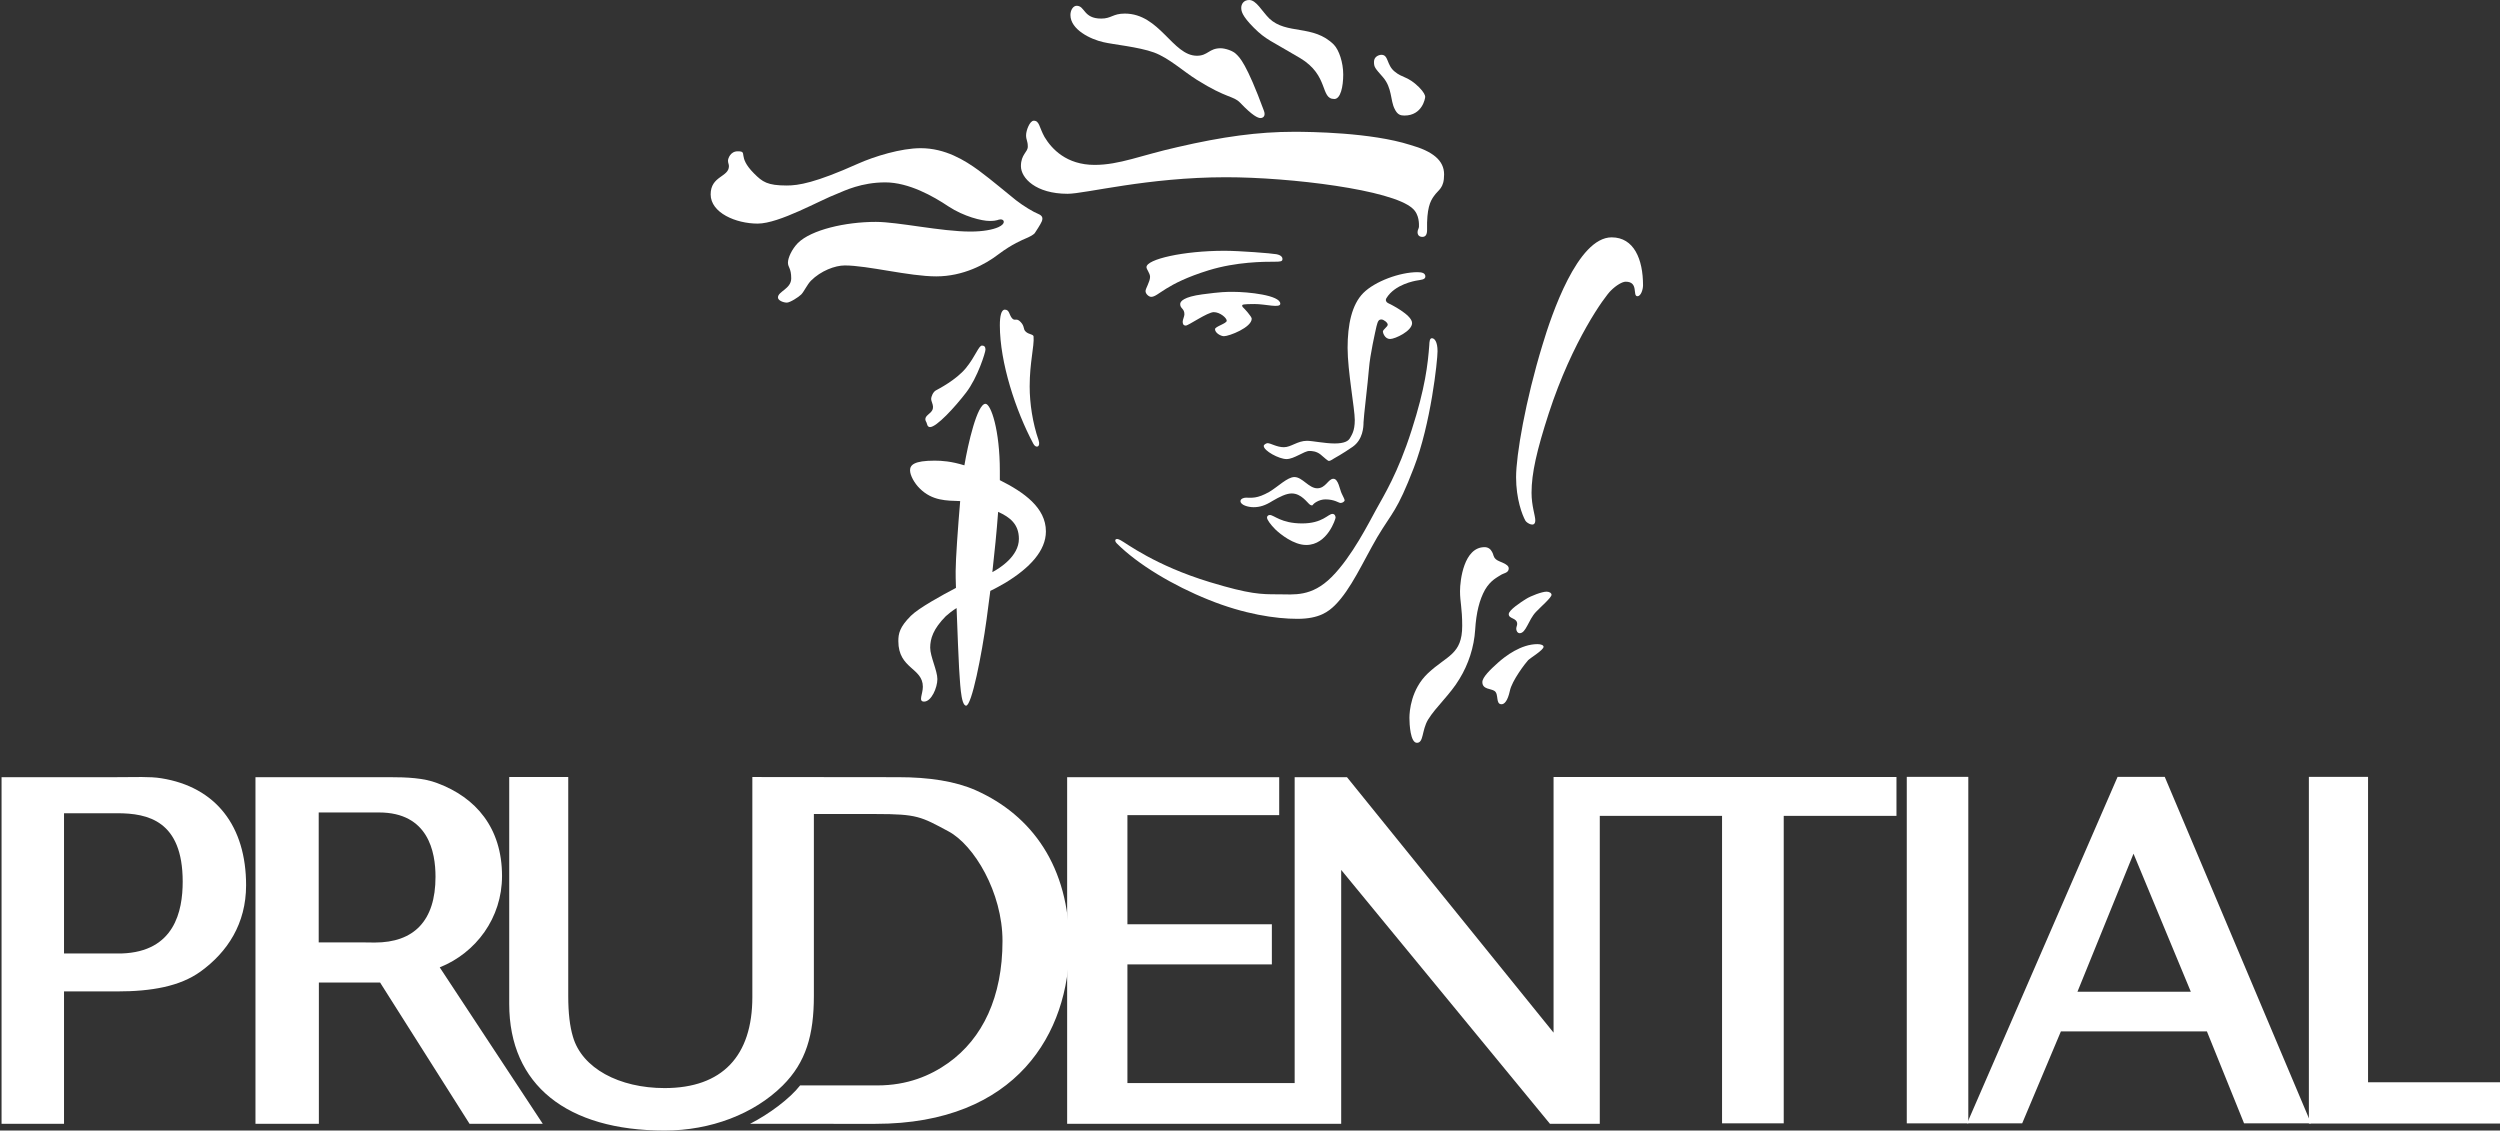
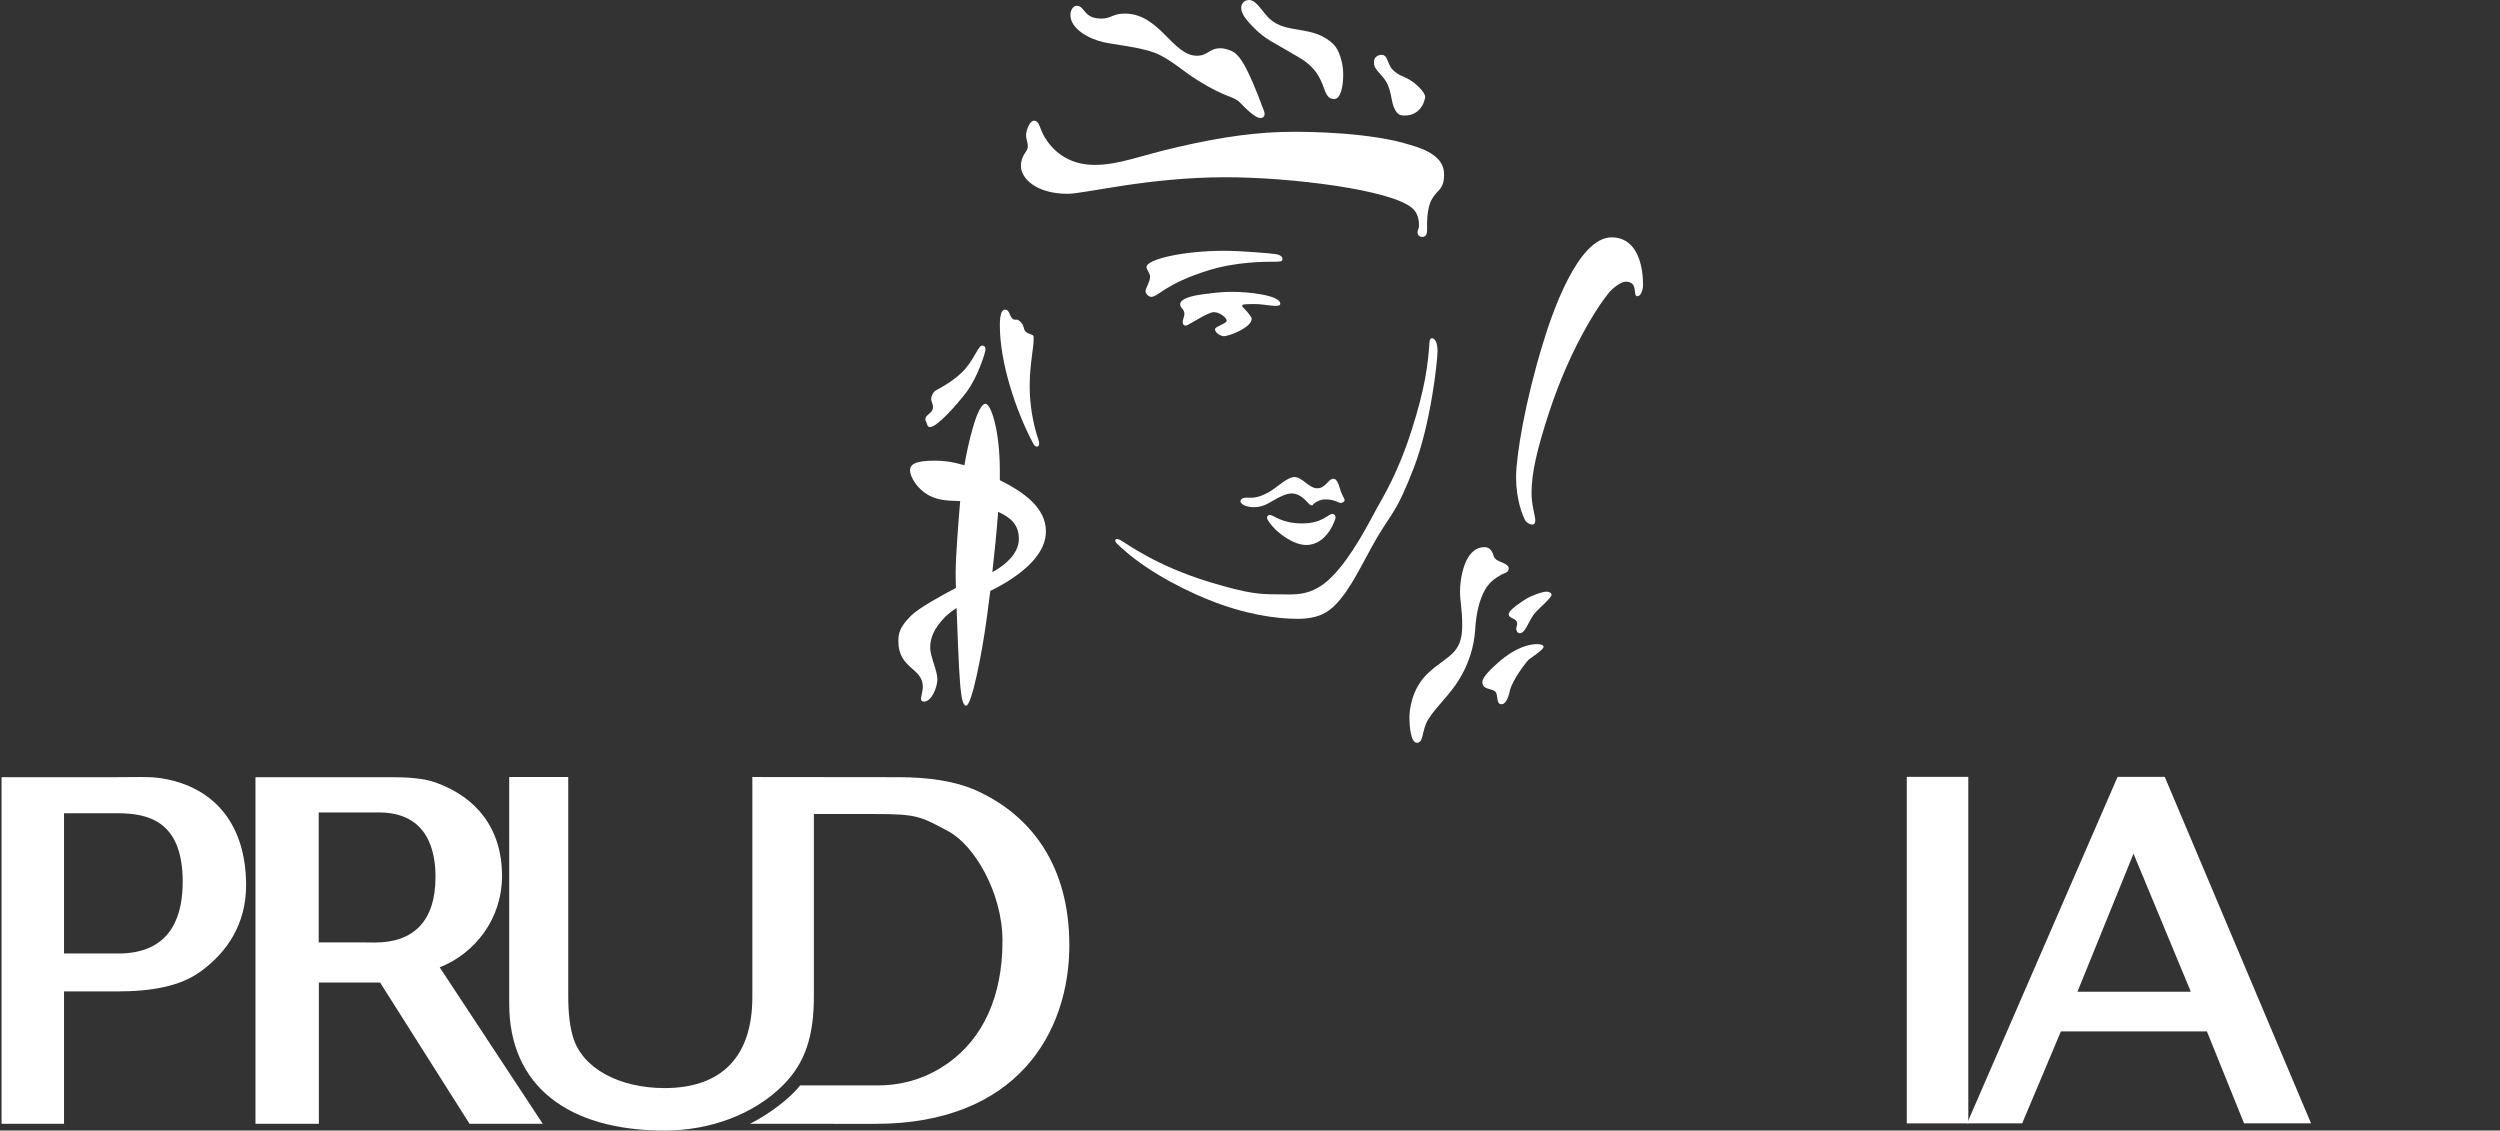
<svg xmlns="http://www.w3.org/2000/svg" version="1.2" viewBox="0 0 1601 724" width="1601" height="724">
  <rect x="0" y="0" width="1601" height="724" fill="#333333" stroke="none" />
  <defs>
    <clipPath clipPathUnits="userSpaceOnUse" id="cp1">
      <path d="m-905.26-7560.54h6343.8v8974.42h-6343.8z" />
    </clipPath>
    <clipPath clipPathUnits="userSpaceOnUse" id="cp2">
      <path d="m-905.26-7560.54h6343.8v8974.42h-6343.8z" />
    </clipPath>
  </defs>
  <style>.a{fill:#fff}</style>
-   <path class="a" d="m1516.5 497.5v195.6h84.5v26.4h-122.4v-222z" />
  <g clip-path="url(#cp1)">
    <path fill-rule="evenodd" class="a" d="m249 497.7c11.8 0 22.4 0.5 31 3.8 24.8 9.2 41.5 28.7 41.5 59.5 0 26.9-16.7 49.2-39.9 58.5l66 100.2h-46.9l-57.3-90.5h-39.2v90.5h-40.6v-222zm-44.9 105.8h27.3l8.6 0.1c25 0 38.9-13.8 38.9-42.1 0-16-4.6-41.2-36.2-41.2h-38.6z" />
    <path fill-rule="evenodd" class="a" d="m74.6 497.7c12.2 0 21.4-0.5 28.7 0.7 35.1 5.6 54.3 30.8 54.3 68.5 0 24.6-11.9 42.8-29.2 55.3-13.2 9.5-31.4 12.7-53.3 12.7h-34.1v84.8h-40v-222zm3.3 112.9c33.9-1.1 39.1-27.2 39.1-46 0-39-22.3-43.8-41.9-43.8h-34.1v89.8z" />
    <path class="a" d="m480.3 719.7c12.2-6.2 25.6-16.2 32.1-24.6h49.5c19.1 0 33.9-6.2 45.4-14.4 22-15.7 34.7-42.3 34.7-78.1 0-31.2-18.3-61.5-34.6-70.2-17.7-9.5-20.1-11.1-46.4-11.1h-39.8v116.5c0 24.9-5 42.5-20 57.4-18.3 18.2-46.1 28.8-75.6 28.8-62.4 0-99.5-29.1-99.5-81.1v-145.3h37.8v140.4c0 10.6 1 19.3 3 25.9 5.8 20.2 29.6 32.9 58.7 32.9 37 0 56.2-20.6 56.2-58.3v-140.9l93.4 0.1c19.7 0 36.7 2.6 49.7 8.4 35.9 16 59.9 48.8 59.9 99.2 0 55.9-33.5 114.4-124.2 114.4z" />
  </g>
  <path class="a" d="m1221.1 497.5h39.4v221.9h-39.4z" />
-   <path class="a" d="m1024.5 719.7h-31.9l-133.7-162.6v162.6h-175.5v-222h135.8v24.3h-97.2v69.9h92.5v25.7h-92.5v76h107.1v-195.9h33.5l132.3 163.6v-163.7h219.6v24.9h-72.2v196.9h-39.5v-196.9h-78.3z" />
  <path fill-rule="evenodd" class="a" d="m1386.3 497.5l93.7 221.9h-42.9l-23.8-58.9h-93.5l-24.8 58.9h-35.3l96.4-221.9zm-55.9 137.6h72.6l-36.7-88.4z" />
  <g clip-path="url(#cp2)">
    <path class="a" d="m689.5 3.7c5.4 0 4.2 8.2 15.7 8.2 6.6 0 7.4-3.2 15.1-3.2 22.4 0 30.6 27 46.2 27 7.1 0 7.7-4.8 15.2-4.8 2.8 0 8 1.6 10 3.8 2.1 2 6.5 5.8 17.7 36.2 1.3 3.4-0.5 4.7-2.2 4.7-1.7 0-5.2-1.6-13-9.8-4.5-4.6-8.2-2.5-27.6-14.6-9.1-5.7-17.9-14-27.6-17.6-9.9-3.6-26.2-5.1-32.4-6.6-8.1-1.8-21.1-8-21.1-17.4 0-3.2 1.8-5.9 4-5.9z" />
    <path class="a" d="m800 0c4.5 0 8.1 7.1 12.8 11.8 11.1 10.6 28.3 3.7 41.4 16.8 3.3 3.4 6 11.4 6 19.1 0 7.8-1.7 15.7-5.7 15.7-9.2 0-3.2-15-21.9-26.2-18.8-11.2-21.9-11.7-29.6-19.4-7.8-7.8-8.1-10.8-8.1-12.9 0-2.1 1.4-4.9 5.1-4.9z" />
    <path class="a" d="m884.7 35.1c4.6 0 3.2 6.5 8.4 10.7 5.1 4.3 8.4 2.9 15.6 10 3.2 3.2 4 5.3 4 6.2 0 0.9-1.8 12-13.3 12-2.5 0-4.5-0.5-6.3-4.3-2.8-5.5-1.5-13.3-7.4-20.2-5.2-5.9-5.8-6.5-5.8-9.9 0-3.4 3.2-4.5 4.8-4.5z" />
    <path class="a" d="m903.1 92.8c14.6 4.1 21.7 10 21.7 18.9 0 9.1-3.6 9.6-6.6 14-2.3 3.2-4.6 7.8-4.3 21.6 0 2.8-0.9 4.4-3 4.4-2 0-3.1-1.1-3.1-3.1 0-1.4 0.9-2.3 0.9-3.5 0-1.2 0.4-7.8-4.2-11.7-13.1-11.9-78.1-19.9-119.4-19.9-50.1 0-90.2 10.6-101.4 10.6-20.4 0-29.9-10.1-29.9-17.7 0-7.6 4.4-8.9 4.4-12.5 0-3.7-1.1-4.2-1.1-7.3 0-3.1 2.4-9.3 4.9-9.3 3.7 0 3.4 4.1 6.9 10.4 4.6 7.7 14.1 17.9 32.1 17.9 15.9 0 29.5-6.1 53.1-11.4 28.9-6.7 51.7-9.8 74.5-9.8 10.4 0 49.4 0.4 74.5 8.4z" />
-     <path class="a" d="m907.8 174.3c3.1 0 5 0.7 5 2.8 0 2.1-3.2 2.1-5.1 2.5-1.9 0.3-14.4 2.5-19.8 11.3-0.9 1.4-0.1 2.7 1 3.2 1.3 0.6 15.4 7.5 15.4 12.8 0 5.1-10.9 10.2-14.1 10.2-3.4 0-4.6-4-4.6-4.7 0-1.4 3.1-3.1 3.1-4.5 0-1.3-2.6-3.3-4-3.3-1.7 0-2.3 0.8-3.2 4.4-0.8 3.6-4.1 18-4.8 26.9-0.7 9-3.5 31.8-3.5 34.6 0 3-0.4 11-6.9 15.6-6.3 4.4-12 7.5-12 7.5 0 0-2.3 1.6-3.2 1.6-0.9 0-2.9-2.1-5.5-4.2-2.6-2-5.3-2.2-7.1-2.2-3.3 0-9.8 5.2-14.6 5.2-4.8 0-14.6-5.3-14.6-8.4 0-1 1.9-1.8 2.4-1.8 2.1 0 5.9 2.6 10.5 2.6 4.6 0 8.7-4.1 14.8-4.1 3.5 0 11.4 1.7 17.7 1.7 6.3 0 8.8-1.6 9.8-3.4 1-1.9 3.1-4.4 3.1-11.6 0-7.2-4.6-31.5-4.6-46.2 0-14.9 2.7-27.8 10.1-35.2 7.4-7.4 23.3-13.3 34.7-13.3z" />
    <path class="a" d="m917 216.6c1.7 0 3.6 2.3 3.6 8.3 0 6.1-4.3 46.6-15.2 74.7-10.8 28.1-13.8 28.3-23.4 44.4-9.4 16.2-16.8 33.3-27.1 43.6-4 3.9-9.8 8.7-24 8.7-14 0-34.2-3-56.9-12.2-22.7-9.1-45.3-22.6-58.8-36.1-2-2-0.9-4 2.5-2 3.5 1.8 21.9 16.1 57.1 26.8 25.7 7.8 32.8 7.8 43.6 7.8 10.3 0 21.4 1.9 34.4-11.1 13-13 23.9-34.9 28.6-43.4 4.6-8.4 13.9-23.2 22.6-50.6 8.8-27.3 10.4-42.5 11.3-54.3 0.1-2.6 0.3-4.6 1.7-4.6z" />
    <path class="a" d="m828.9 305.5c5.2 0 9.2 7.2 14.7 7.2 5.4 0 7-6.1 10.3-6.1 3.2 0 4.1 7 5.3 9.4 1.2 2.5 1.9 3.8 1.9 4.4 0 0.7-1.3 1.7-2.6 1.7-1.2 0-3.8-2.3-9.7-2.3-4.3 0-7.7 2.8-8 3.4-0.2 0.7-1.1 0.5-1.9 0-1.8-1.3-5.5-7.2-11.7-7.2-3.4 0-7.7 2.1-12.3 4.8-4.6 2.9-8.1 4-12.1 4-3.6 0-8.4-1.4-8.4-3.9 0-1.4 1.9-2.2 3.5-2.2 3.6 0 7.1 0.8 15.1-3.8 5.5-3.3 11.5-9.4 15.9-9.4z" />
    <path class="a" d="m813.2 329.8c2.7 0 7.2 5.4 20.7 5.4 13.1 0 16.6-6.1 19.4-6.1 1.7 0 2 1.8 2 2.4 0 0.7-5.1 17.5-18.8 17.5-8 0-16.6-6.9-19.8-10-3.1-3.1-5.3-6.2-5.3-7.5 0-1.3 1.1-1.7 1.8-1.7z" />
    <path class="a" d="m789.7 186.9c9.4 0 30.2 2.1 30.2 7.6 0 3-9.4 0.2-16.5 0.2-7.3 0-7.9 0.4-7.9 0.9 0 0.5 0.1 0.9 0.7 1.4 0.6 0.5 5.4 5.7 5.4 7.1 0 5.6-14.4 11.2-17.8 11.2-1.9 0-5.7-2-5.7-4.5 0-1.7 7.5-3.6 7.5-5.4 0-1.8-4.3-5.5-8.3-5.5-4 0-16.2 8.6-17.9 8.6-1.6 0-2-1.1-2-2.5 0-1.2 1.1-3.5 1.1-4.7 0-3.9-2.7-3.5-2.7-6.6 0-1.7 2.2-4.6 14.2-6.2 12.1-1.6 15-1.6 19.7-1.6z" />
    <path class="a" d="m784.1 160.6c9.6 0 30.1 1.6 33.3 2.2 3.2 0.6 3.9 2.1 3.9 3 0 1.6-1.1 1.8-4.8 1.8-7 0-24.6 0-42.5 5.5-28.1 8.7-32.1 17-36.8 17-1.4 0-3.6-1.8-3.6-3.7 0-1.7 2.9-6 2.9-9.1 0-2.3-2.3-4.8-2.3-6.2 0-5.1 23.7-10.5 49.9-10.5z" />
    <path class="a" d="m1032.1 152c14.3 0 20.1 14 20.1 30.7 0 2.6-1.3 7-3.6 7-3.3 0 1-9.3-7.5-9.3-2.1 0-6 2.2-9.5 5.7-3.6 3.4-24.5 31.7-39.8 78.7-7.6 23.5-11 38.2-11 50.8 0 8.3 2.4 14.7 2.4 17.6 0 5.1-5.4 1.8-6.3 0.3-2.1-3.7-6-14-6-27.9 0-14 6-49.1 16.9-84.7 5.8-19.4 22.5-68.9 44.3-68.9z" />
    <path class="a" d="m990.4 378.9c1.8 0 3.2 0.9 3.2 2 0 1.8-6.9 7.7-10 11-4.9 5.2-6.3 13.6-10.4 13.6-1.4 0-2.2-1.6-2.2-2.8 0-1.2 0.6-2.2 0.6-3.1 0-4.1-5.4-3.1-5.4-6.3 0-2.6 7.7-7.6 11-9.7 3.2-2 10.3-4.7 13.2-4.7z" />
    <path class="a" d="m984.6 412.5c2.3 0 3.9 0.7 3.9 1.7 0 2.1-8.3 7-9.9 8.6-1.6 1.7-10.4 13.1-11.7 19.7-1.4 6.4-3.5 8.5-5.3 8.5-4 0-1.6-6.5-4.5-8.5-2.2-1.6-7.8-0.9-7.8-5.7 0-3.1 5.2-8.1 10-12.4 4.8-4.3 14.8-11.9 25.3-11.9z" />
    <path class="a" d="m950.7 350.4c2.2 0 3.8 1.1 4.8 3 1.1 1.8 0.6 3 2.4 4.7 1.8 1.8 8.3 2.8 8.3 5.9 0 3-3.4 3-5.2 4.3-1.8 1.2-6.4 3.2-10 9.4-3.5 6.3-5.6 14.4-6.3 25.6-0.7 11.1-4.3 22.1-10 31.4-6 10.1-15.1 17.9-20.2 26.2-4.1 7-2.7 14.8-7.1 14.8-4.2 0-4.8-11.9-4.8-16 0-4.2 1-18.3 11.9-28.6 12.2-11.4 21.9-11.9 21.9-30.3 0-11.5-1.4-15.2-1.4-22.2 0-7.1 2.5-28.2 15.7-28.2z" />
-     <path class="a" d="m472.4 96.9c7.1 0-0.8 2.9 10.5 14.2 5.4 5.4 8.5 7.7 21 7.7 7.4 0 18.2-1.7 45.4-13.9 10.7-4.8 27.8-10 40.3-10 15.8 0 28.3 7.8 37.1 14.2 8.8 6.5 19.3 15.5 23.9 19.1 4.7 3.7 11.6 7.8 14.3 8.8 2.6 1.1 3.1 2.5 2.3 4.7-0.8 2-3.9 6.6-4.6 7.7-0.8 1-3.9 2.6-5.7 3.3-1.8 0.8-8.8 3.6-17.4 10.1-8.4 6.5-22.7 14.2-39.9 14.2-17.4 0-43.9-7-58.6-7-6.2 0-15.3 3.4-21.7 9.8-2.4 2.5-4.5 7.1-6.2 8.8-1.7 1.7-7.2 5.2-9.2 5.2-2.1 0-5.7-1.3-5.7-3.3 0-3.9 8.5-5.5 8.5-12.2 0-6.7-2.1-7-2.1-10.1 0-3.1 2.5-8.6 6.4-12.6 8.5-8.4 30.3-13.5 49.9-13.5 14.2 0 41.8 6.2 60.6 6.2 8 0 14.2-1.2 17.8-2.8 5-2.2 3.9-5 1.6-5-2 0-1.8 1-7.2 1-4.9 0-16.4-2.8-26.3-9.3-9.7-6.5-25.4-15.4-40.5-15.4-15.2 0-26 5.3-30.6 7.2-11.2 4.2-37.2 19.2-51.1 19.2-13.9 0-30.1-6.9-30.1-18.7 0-11.9 11.7-11 11.7-18.1 0-1.2-0.6-2-0.6-3.5 0-1.3 1.5-6 6.2-6z" />
    <path class="a" d="m643.5 198.3c3 0 2.7 3.3 4.6 5.5 1.9 2.2 2.7-0.6 5.5 2.4 2.8 2.9 1.4 4.5 3.3 6.2 1.8 1.8 4.9 1.6 5 3.1 0.5 6.4-2.5 16.5-2.5 32 0 10.9 1.9 23.4 5.7 34.4 1.5 4.6-1.8 5.4-3.4 2.2-11.2-21-21.4-51.8-21.4-75.8 0-5.8 0.9-10 3.2-10z" />
    <path class="a" d="m628.9 221.3c1.5 0 2.2 0.9 2.2 2.6 0 1.7-5 17.9-12.4 27.5-7.3 9.5-18.9 22.1-23.1 22.1-1.9 0-1.9-2.3-2.3-3-0.4-0.8-1.8-2.6 1-4.9 2.9-2.3 3.2-3.6 3.2-5.1 0-1.6-1.2-3.7-1.2-5 0-1.3 1.1-4.3 2.9-5.4 1.8-1 13-6.7 19.3-14.3 6.3-7.7 8.2-14.5 10.4-14.5z" />
    <path fill-rule="evenodd" class="a" d="m669.8 340.3c0 12.4-10.3 23.3-25.6 32.7-3.3 1.9-6.6 3.8-10 5.4-0.9 7-1.7 13.2-2.4 18.3-3.1 22.7-9.5 55.2-13.1 55.2-3.6 0-3.9-16.8-4.5-24-0.3-4.4-1-22.6-1.6-38.5-2.6 1.6-4.9 3.4-6.9 5.2-8.1 8.2-10 14.4-10 20.2 0 5.6 4.6 14.7 4.6 20.1 0 5.4-3.8 14.4-8.5 14.4-3.9 0-0.8-4.8-0.8-9.5 0-12.2-15.7-11.4-15.7-29.2 0-4.8 0.8-9 8-16.2 5-5 19.9-13.2 28.9-17.9-0.2-4.6-0.2-8.4-0.2-10.8 0-7.4 1.5-28.4 2.9-44.8-8.7-0.3-17.9-0.1-25.9-8.1-3.3-3.2-6.2-8.3-6.2-11.6 0-3.4 2.5-6.2 15.7-6.2 4.7 0 10.6 0.4 19.1 3 2.3-13.6 8.2-39.4 13.5-39.4 3.5 0 9.2 16.8 9.2 43 0 2 0 3.8 0 5.9 15.4 7.7 29.5 17.6 29.5 32.8zm-17.3 4.8c0-9.4-5.7-13.9-13.3-17.3-0.9 12.5-2.3 26.1-3.7 38.6 4.7-2.5 17-10.2 17-21.3z" />
  </g>
</svg>